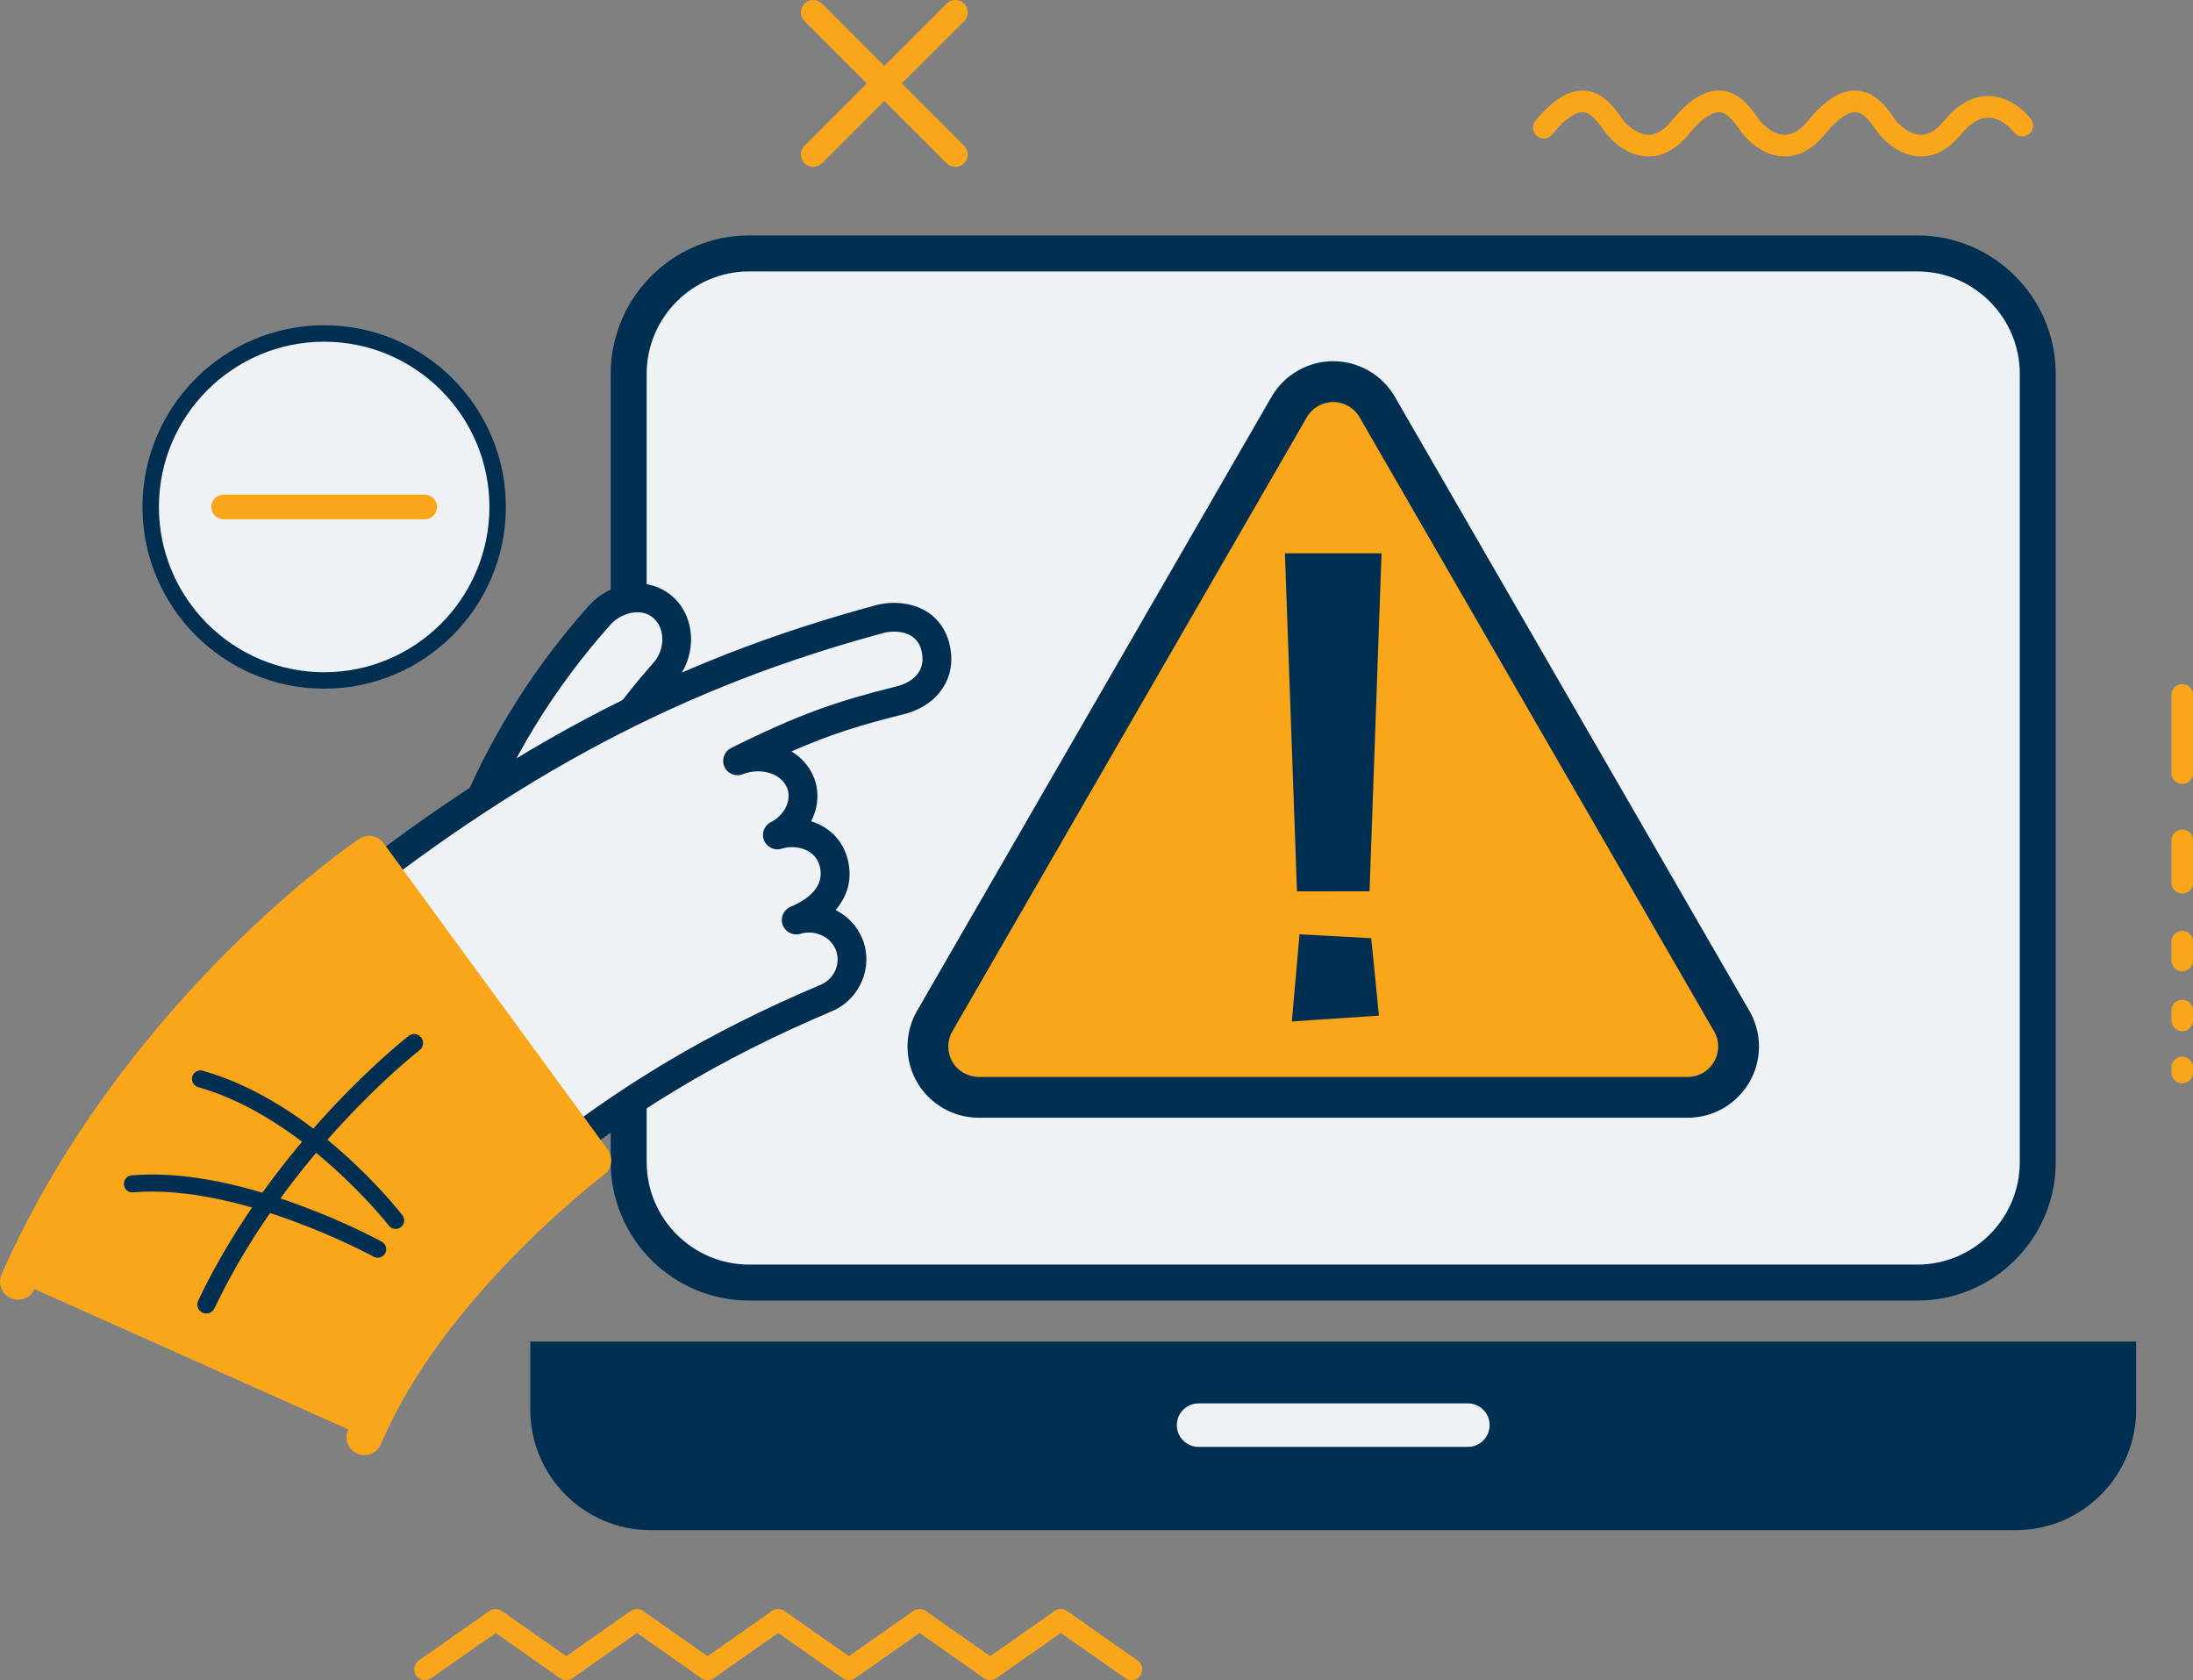
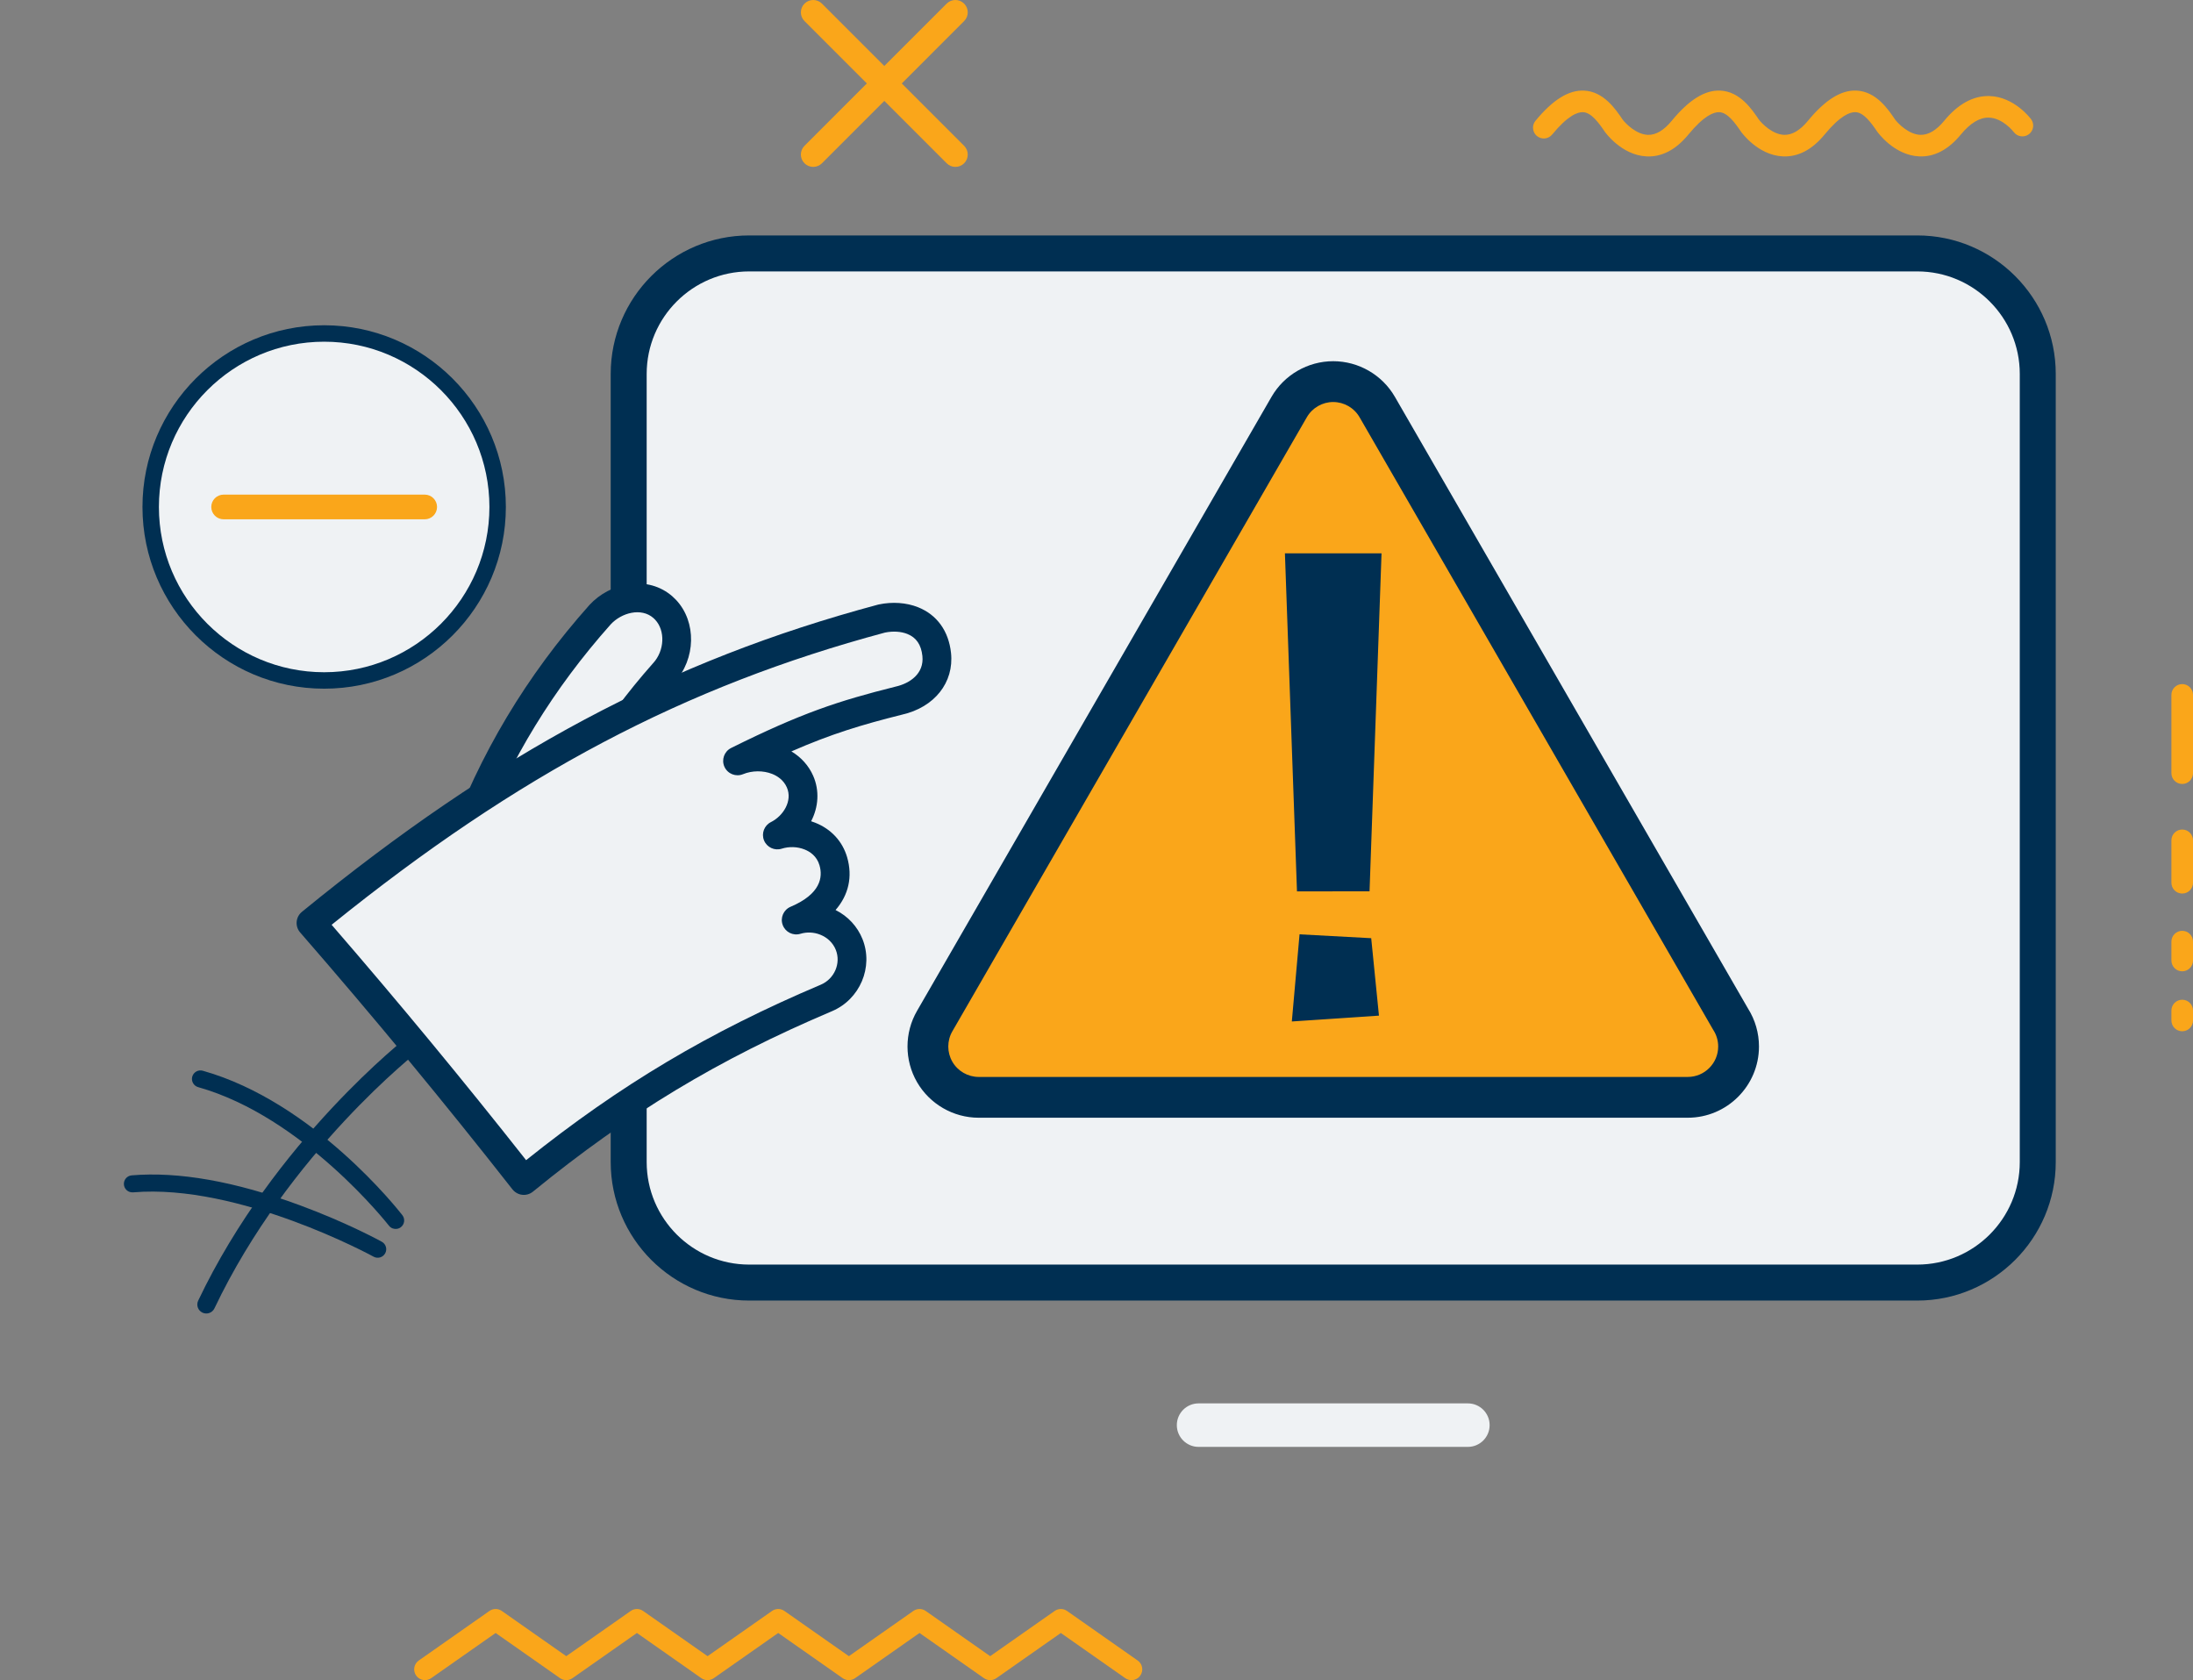
<svg xmlns="http://www.w3.org/2000/svg" id="b" viewBox="0 0 426.728 326.901">
  <rect x="0" y="0" width="426.728" height="326.901" fill="#808080" stroke="none" />
  <g id="c">
    <g>
      <g>
        <rect x="122.334" y="49.308" width="274.188" height="200.24" rx="23.447" ry="23.447" style="fill:#eff2f4;" />
        <path d="m373.074,253.048h-227.293c-14.857,0-26.947-12.09-26.947-26.947V72.755c0-14.859,12.09-26.947,26.947-26.947h227.293c14.859,0,26.947,12.088,26.947,26.947v153.346c0,14.857-12.088,26.947-26.947,26.947ZM145.781,52.808c-10.998,0-19.947,8.947-19.947,19.947v153.346c0,10.998,8.949,19.947,19.947,19.947h227.293c10.998,0,19.947-8.949,19.947-19.947V72.755c0-11-8.949-19.947-19.947-19.947h-227.293Z" style="fill:#002f52;" />
      </g>
      <g>
        <path d="m336.75,198.296l-68.764-119.103c-1.766-3.059-5.031-4.943-8.564-4.943s-6.797,1.885-8.562,4.943l-68.982,119.481c-1.766,3.057-1.766,6.828,0,9.887,1.766,3.061,5.031,4.945,8.564,4.945h137.973c5.461,0,9.889-4.428,9.889-9.889,0-1.959-.57-3.783-1.553-5.32Z" style="fill:#faa61a;" />
        <path d="m328.414,217.474h-137.973c-4.936,0-9.535-2.656-12.002-6.93-2.467-4.274-2.467-9.584.002-13.857l68.981-119.479c2.467-4.273,7.064-6.928,12-6.928s9.533,2.654,12.002,6.928l68.723,119.033c1.391,2.209,2.125,4.756,2.125,7.375,0,7.641-6.217,13.857-13.857,13.857Zm-68.992-139.256c-2.107,0-4.072,1.133-5.127,2.959l-68.98,119.481c-1.055,1.824-1.055,4.092,0,5.918,1.053,1.826,3.018,2.961,5.127,2.961h137.973c3.264,0,5.92-2.656,5.92-5.92,0-1.135-.32-2.234-.928-3.183-.031-.051-.062-.102-.092-.152l-68.764-119.103c-1.055-1.826-3.019-2.959-5.129-2.959Z" style="fill:#002f52;" />
      </g>
      <g>
-         <path d="m103.187,261.022v13.256c0,12.93,10.518,23.447,23.447,23.447h265.586c12.93,0,23.447-10.518,23.447-23.447v-13.256H103.187Z" style="fill:#002f52;" />
        <path d="m285.627,281.517h-52.398c-2.338,0-4.234-1.895-4.234-4.232s1.896-4.232,4.234-4.232h52.398c2.342,0,4.234,1.895,4.234,4.232s-1.893,4.232-4.234,4.232Z" style="fill:#eff2f4;" />
      </g>
      <path d="m338.771,25.612c.029.047,3.225,4.584,8.145,4.816,2.957.139,5.693-1.291,8.129-4.254,3.037-3.689,4.949-4.402,6.021-4.351,1.576.072,3.002,1.994,4.213,3.789.035.047,3.228,4.582,8.146,4.816,2.957.141,5.695-1.291,8.131-4.254,1.822-2.217,3.648-3.324,5.424-3.287,2.738.053,4.83,2.754,4.871,2.809.693.926,2.004,1.117,2.934.428.932-.691,1.127-2.006.435-2.936-.133-.18-3.303-4.379-8.113-4.5-3.141-.08-6.1,1.541-8.793,4.816-1.525,1.855-3.08,2.773-4.619,2.731-2.287-.062-4.379-2.227-4.949-2.994-1.379-2.045-3.684-5.436-7.482-5.615-2.996-.141-6.09,1.781-9.461,5.879-1.527,1.855-3.08,2.773-4.615,2.731-2.289-.062-4.383-2.227-4.951-2.994-1.381-2.045-3.684-5.436-7.484-5.615-2.996-.141-6.09,1.781-9.461,5.879-1.525,1.855-3.08,2.775-4.615,2.731-2.289-.065-4.383-2.227-4.951-2.994-1.379-2.043-3.684-5.436-7.486-5.615-2.994-.141-6.088,1.781-9.461,5.879-.318.393-.477.863-.477,1.334,0,.606.262,1.207.768,1.623.894.736,2.221.609,2.955-.287,3.033-3.689,4.947-4.402,6.019-4.351,1.58.072,3.004,1.994,4.217,3.789.029.045,3.221,4.582,8.141,4.814,2.959.144,5.695-1.289,8.135-4.252,3.033-3.689,4.947-4.402,6.021-4.351,1.576.072,3.002,1.994,4.215,3.789Z" style="fill:#faa61a;" />
      <path d="m81.488,323.081l13.748-9.641c.721-.508,1.686-.508,2.412,0l12.539,8.795,12.545-8.795c.721-.508,1.688-.508,2.41,0l12.541,8.795,12.543-8.795c.727-.508,1.688-.508,2.412,0l12.541,8.795,12.543-8.795c.723-.508,1.685-.508,2.41,0l12.543,8.795,12.545-8.795c.721-.508,1.686-.508,2.41,0l13.748,9.641c.947.666,1.18,1.975.512,2.924-.406.584-1.059.896-1.719.896-.418,0-.838-.125-1.205-.381l-12.543-8.795-12.543,8.795c-.723.506-1.688.506-2.41,0l-12.543-8.795-12.541,8.795c-.725.506-1.688.506-2.412,0l-12.543-8.795-12.541,8.795c-.725.506-1.689.506-2.414,0l-12.541-8.795-12.541,8.795c-.723.506-1.685.506-2.41,0l-12.541-8.795-12.543,8.795c-.951.666-2.262.436-2.926-.516-.668-.949-.438-2.258.514-2.924Z" style="fill:#faa61a;" />
      <path d="m159.941.702l12.135,12.135,12.133-12.133c.938-.939,2.461-.938,3.4.002.938.938.935,2.457-.004,3.397l-12.131,12.133,12.133,12.133c.94.94.938,2.463,0,3.4s-2.459.938-3.398-.002l-12.135-12.133-12.133,12.133c-.939.94-2.459.943-3.398.004-.94-.939-.94-2.463,0-3.4l12.133-12.135-12.133-12.133c-.938-.94-.938-2.461,0-3.398s2.461-.939,3.398-.002Z" style="fill:#faa61a;" />
      <g>
        <polygon points="266.494 173.427 252.375 173.429 250.027 107.659 268.828 107.659 266.494 173.427" style="fill:#002f52;" />
        <polygon points="268.326 197.61 251.373 198.745 252.875 181.79 266.818 182.542 268.326 197.61" style="fill:#002f52;" />
      </g>
      <g>
        <g>
          <path d="m129.164,130.913c3.078-3.367,3.527-8.865.365-12.252-3.498-3.75-9.48-2.625-12.76.935-11.992,13.461-20.918,28.377-27.1,45.312,5.303,1.789,10.596,3.594,15.887,5.422,5.438-14.756,13.17-27.652,23.607-39.418Z" style="fill:#eff2f4;" />
          <path d="m87.146,166.124c-.328-.682-.367-1.465-.107-2.174,6.32-17.316,15.363-32.432,27.639-46.217.01-.014.021-.023.033-.035,1.973-2.145,4.746-3.613,7.605-4.035,3.217-.476,6.248.371,8.533,2.381.252.221.496.461.727.705,3.99,4.273,3.838,11.459-.332,16.037-10.211,11.516-17.752,24.113-23.062,38.514-.529,1.43-2.102,2.176-3.541,1.678-5.104-1.766-10.439-3.586-15.863-5.412-.357-.123-.682-.311-.957-.553-.279-.246-.51-.549-.674-.889Zm39.92-37.07c.01-.012.021-.021.031-.031,2.219-2.428,2.397-6.297.385-8.451-.103-.111-.217-.221-.332-.322-2.363-2.08-6.199-1.047-8.309,1.228-11.148,12.523-19.52,26.191-25.531,41.705,3.596,1.219,7.139,2.428,10.59,3.615,5.496-14.012,13.09-26.379,23.166-37.744Z" style="fill:#002f52;" />
        </g>
        <g>
          <path d="m165.236,183.776c-1.59-3.986-6.16-6.023-10.305-4.771,5.6-2.377,8.68-6.43,7.217-11.438-1.369-4.695-6.666-6.445-10.887-5.109,3.805-1.902,6.16-6.402,4.404-10.391-1.969-4.473-7.775-5.824-12.15-4.029,13.352-6.639,20.512-8.998,31.355-11.713,4.6-1.029,7.891-4.361,7.4-8.988-.668-6.303-6.096-7.953-10.713-6.986-41.115,11.021-74.209,29.131-111.043,59.234,14.232,16.352,28.033,33.049,41.412,50.105,18.906-15.43,36.404-26.004,58.873-35.522,4.041-1.711,6.035-6.381,4.436-10.393Z" style="fill:#eff2f4;" />
          <path d="m99.722,231.419c-13.277-16.93-27.18-33.75-41.318-49.996-.498-.57-.742-1.318-.678-2.074.062-.756.432-1.451,1.02-1.932,37.93-31.002,71.453-48.879,112.088-59.77.049-.014.1-.025.15-.037,2.666-.559,5.383-.369,7.648.533,3.689,1.473,5.969,4.633,6.422,8.898.611,5.756-3.221,10.578-9.533,12.008-7.857,1.969-13.721,3.736-21.527,7.15,1.898,1.137,3.371,2.773,4.234,4.738,1.274,2.889,1.033,6.106-.395,8.852.273.086.539.182.803.289,3.1,1.234,5.299,3.615,6.201,6.705,1.109,3.807.275,7.375-2.248,10.277,2.412,1.209,4.256,3.197,5.248,5.676,2.16,5.426-.506,11.709-5.945,14.01-22.105,9.363-39.508,19.865-58.193,35.113-.584.475-1.334.695-2.08.613-.254-.027-.498-.09-.729-.182-.453-.182-.857-.482-1.168-.873Zm56.02-49.732c-1.426.43-2.938-.33-3.443-1.729-.51-1.398.168-2.949,1.537-3.531,5.871-2.49,6.301-5.766,5.625-8.074-.523-1.795-1.863-2.662-2.898-3.072-1.389-.557-3.012-.611-4.455-.154-1.393.44-2.891-.264-3.441-1.619-.545-1.353.039-2.9,1.346-3.555,2.389-1.195,4.254-4.119,3.094-6.758-.654-1.482-1.91-2.24-2.848-2.613-1.74-.693-3.914-.678-5.676.049-1.396.572-2.992-.062-3.615-1.435-.621-1.373-.045-2.992,1.303-3.664,13.611-6.768,20.848-9.146,31.924-11.92.021-.006.045-.012.068-.018,2.764-.617,5.59-2.512,5.223-5.963-.231-2.188-1.188-3.59-2.928-4.283-1.234-.492-2.777-.588-4.354-.27-38.984,10.461-71.336,27.527-107.674,56.855,12.924,14.922,25.641,30.308,37.846,45.797,18.291-14.643,35.59-24.93,57.336-34.139,2.652-1.125,3.965-4.164,2.924-6.779-.533-1.338-1.607-2.389-3.025-2.953-1.234-.494-2.609-.555-3.867-.172Z" style="fill:#002f52;" />
        </g>
      </g>
      <g>
-         <path d="m70.949,279.536s-50.586-22.621-67.447-30.16c23.303-52.883,68.314-83.248,68.314-83.248l43.629,59.629s-31.936,23.967-44.496,53.779c-.072.18,0,0,0,0Z" style="fill:#faa61a;" />
        <g>
          <path d="m25.213,231.903c-.594-.209-1.043-.754-1.1-1.426-.076-.912.602-1.715,1.514-1.791,9.125-.77,20.098,1.17,32.607,5.777,9.268,3.41,15.793,6.992,16.064,7.144.801.44,1.096,1.449.652,2.252-.445.801-1.453,1.094-2.254.65-.26-.143-26.139-14.266-46.791-12.518-.24.019-.477-.014-.693-.09Z" style="fill:#002f52;" />
          <path d="m76.433,239.02c-.289-.103-.553-.287-.756-.549-.164-.211-16.611-21.18-37.117-26.947-.879-.246-1.395-1.164-1.149-2.045.25-.883,1.166-1.397,2.047-1.148,21.584,6.072,38.147,27.213,38.842,28.111.559.723.428,1.766-.295,2.326-.463.357-1.059.434-1.572.252Z" style="fill:#002f52;" />
        </g>
-         <path d="m69.486,282.81c.025.012.055.025.082.037,1.756.732,3.769-.07,4.543-1.799.012-.027.024-.053.037-.082l.033-.08c12.029-28.557,43.053-52.096,43.365-52.33,1.531-1.15,1.855-3.318.723-4.865l-43.627-59.627c-1.113-1.522-3.223-1.889-4.785-.836-.471.316-11.695,7.945-25.939,22.221-13.133,13.17-31.363,34.705-43.619,62.518-.777,1.764.016,3.82,1.774,4.607l.018.006c1.768.779,3.834-.021,4.613-1.791,11.791-26.76,29.373-47.543,42.045-60.266,9.74-9.783,18.158-16.436,22.297-19.521l39.58,54.096c-8.145,6.604-32.147,27.559-42.9,53.082l-.002-.002c.002.006,0,.01,0,.01l-.033.08c-.736,1.756.07,3.772,1.797,4.543Z" style="fill:#faa61a;" />
        <path d="m39.429,255.413c.865.387,1.887.014,2.297-.846,14.494-30.465,39.666-50.043,39.92-50.236.766-.588.908-1.686.318-2.453-.588-.77-1.688-.912-2.451-.32-.262.199-26.094,20.291-40.949,51.506-.414.873-.045,1.916.83,2.332.01.006.025.012.035.018Z" style="fill:#002f52;" />
      </g>
      <g>
        <path d="m422.527,135.198v15.234c0,1.16.941,2.102,2.102,2.102,1.162,0,2.1-.941,2.1-2.102v-15.234c0-1.158-.938-2.098-2.1-2.098-1.16,0-2.102.94-2.102,2.098Z" style="fill:#faa61a;" />
        <path d="m422.527,163.501v8.254c0,1.16.941,2.1,2.102,2.1,1.162,0,2.1-.939,2.1-2.1v-8.254c0-1.16-.938-2.1-2.1-2.1-1.16,0-2.102.94-2.102,2.1Z" style="fill:#faa61a;" />
        <path d="m422.527,183.208v3.68c0,1.156.941,2.098,2.102,2.098,1.162,0,2.1-.941,2.1-2.098v-3.68c0-1.16-.938-2.102-2.1-2.102-1.16,0-2.102.941-2.102,2.102Z" style="fill:#faa61a;" />
        <path d="m422.527,196.616v1.934c0,1.16.941,2.1,2.102,2.1,1.162,0,2.1-.939,2.1-2.1v-1.934c0-1.158-.938-2.1-2.1-2.1-1.16,0-2.102.941-2.102,2.1Z" style="fill:#faa61a;" />
-         <path d="m422.527,207.7v.965c0,1.158.941,2.1,2.102,2.1,1.162,0,2.1-.941,2.1-2.1v-.965c0-1.16-.938-2.1-2.1-2.1-1.16,0-2.102.94-2.102,2.1Z" style="fill:#faa61a;" />
      </g>
      <g>
        <g>
          <circle cx="63.078" cy="98.64" r="33.756" transform="translate(-51.274 73.494) rotate(-45)" style="fill:#eff2f4;" />
          <path d="m63.078,133.995c-19.494,0-35.355-15.859-35.355-35.355,0-19.494,15.861-35.355,35.355-35.355,19.496,0,35.355,15.861,35.355,35.355,0,19.496-15.859,35.355-35.355,35.355Zm0-67.512c-17.73,0-32.156,14.426-32.156,32.156s14.426,32.156,32.156,32.156,32.156-14.426,32.156-32.156-14.426-32.156-32.156-32.156Z" style="fill:#002f52;" />
        </g>
        <path d="m82.64,96.235h-39.125c-1.328,0-2.404,1.078-2.404,2.404s1.076,2.402,2.404,2.402h39.125c1.328,0,2.404-1.076,2.404-2.402s-1.076-2.404-2.404-2.404Z" style="fill:#faa61a;" />
      </g>
    </g>
  </g>
</svg>